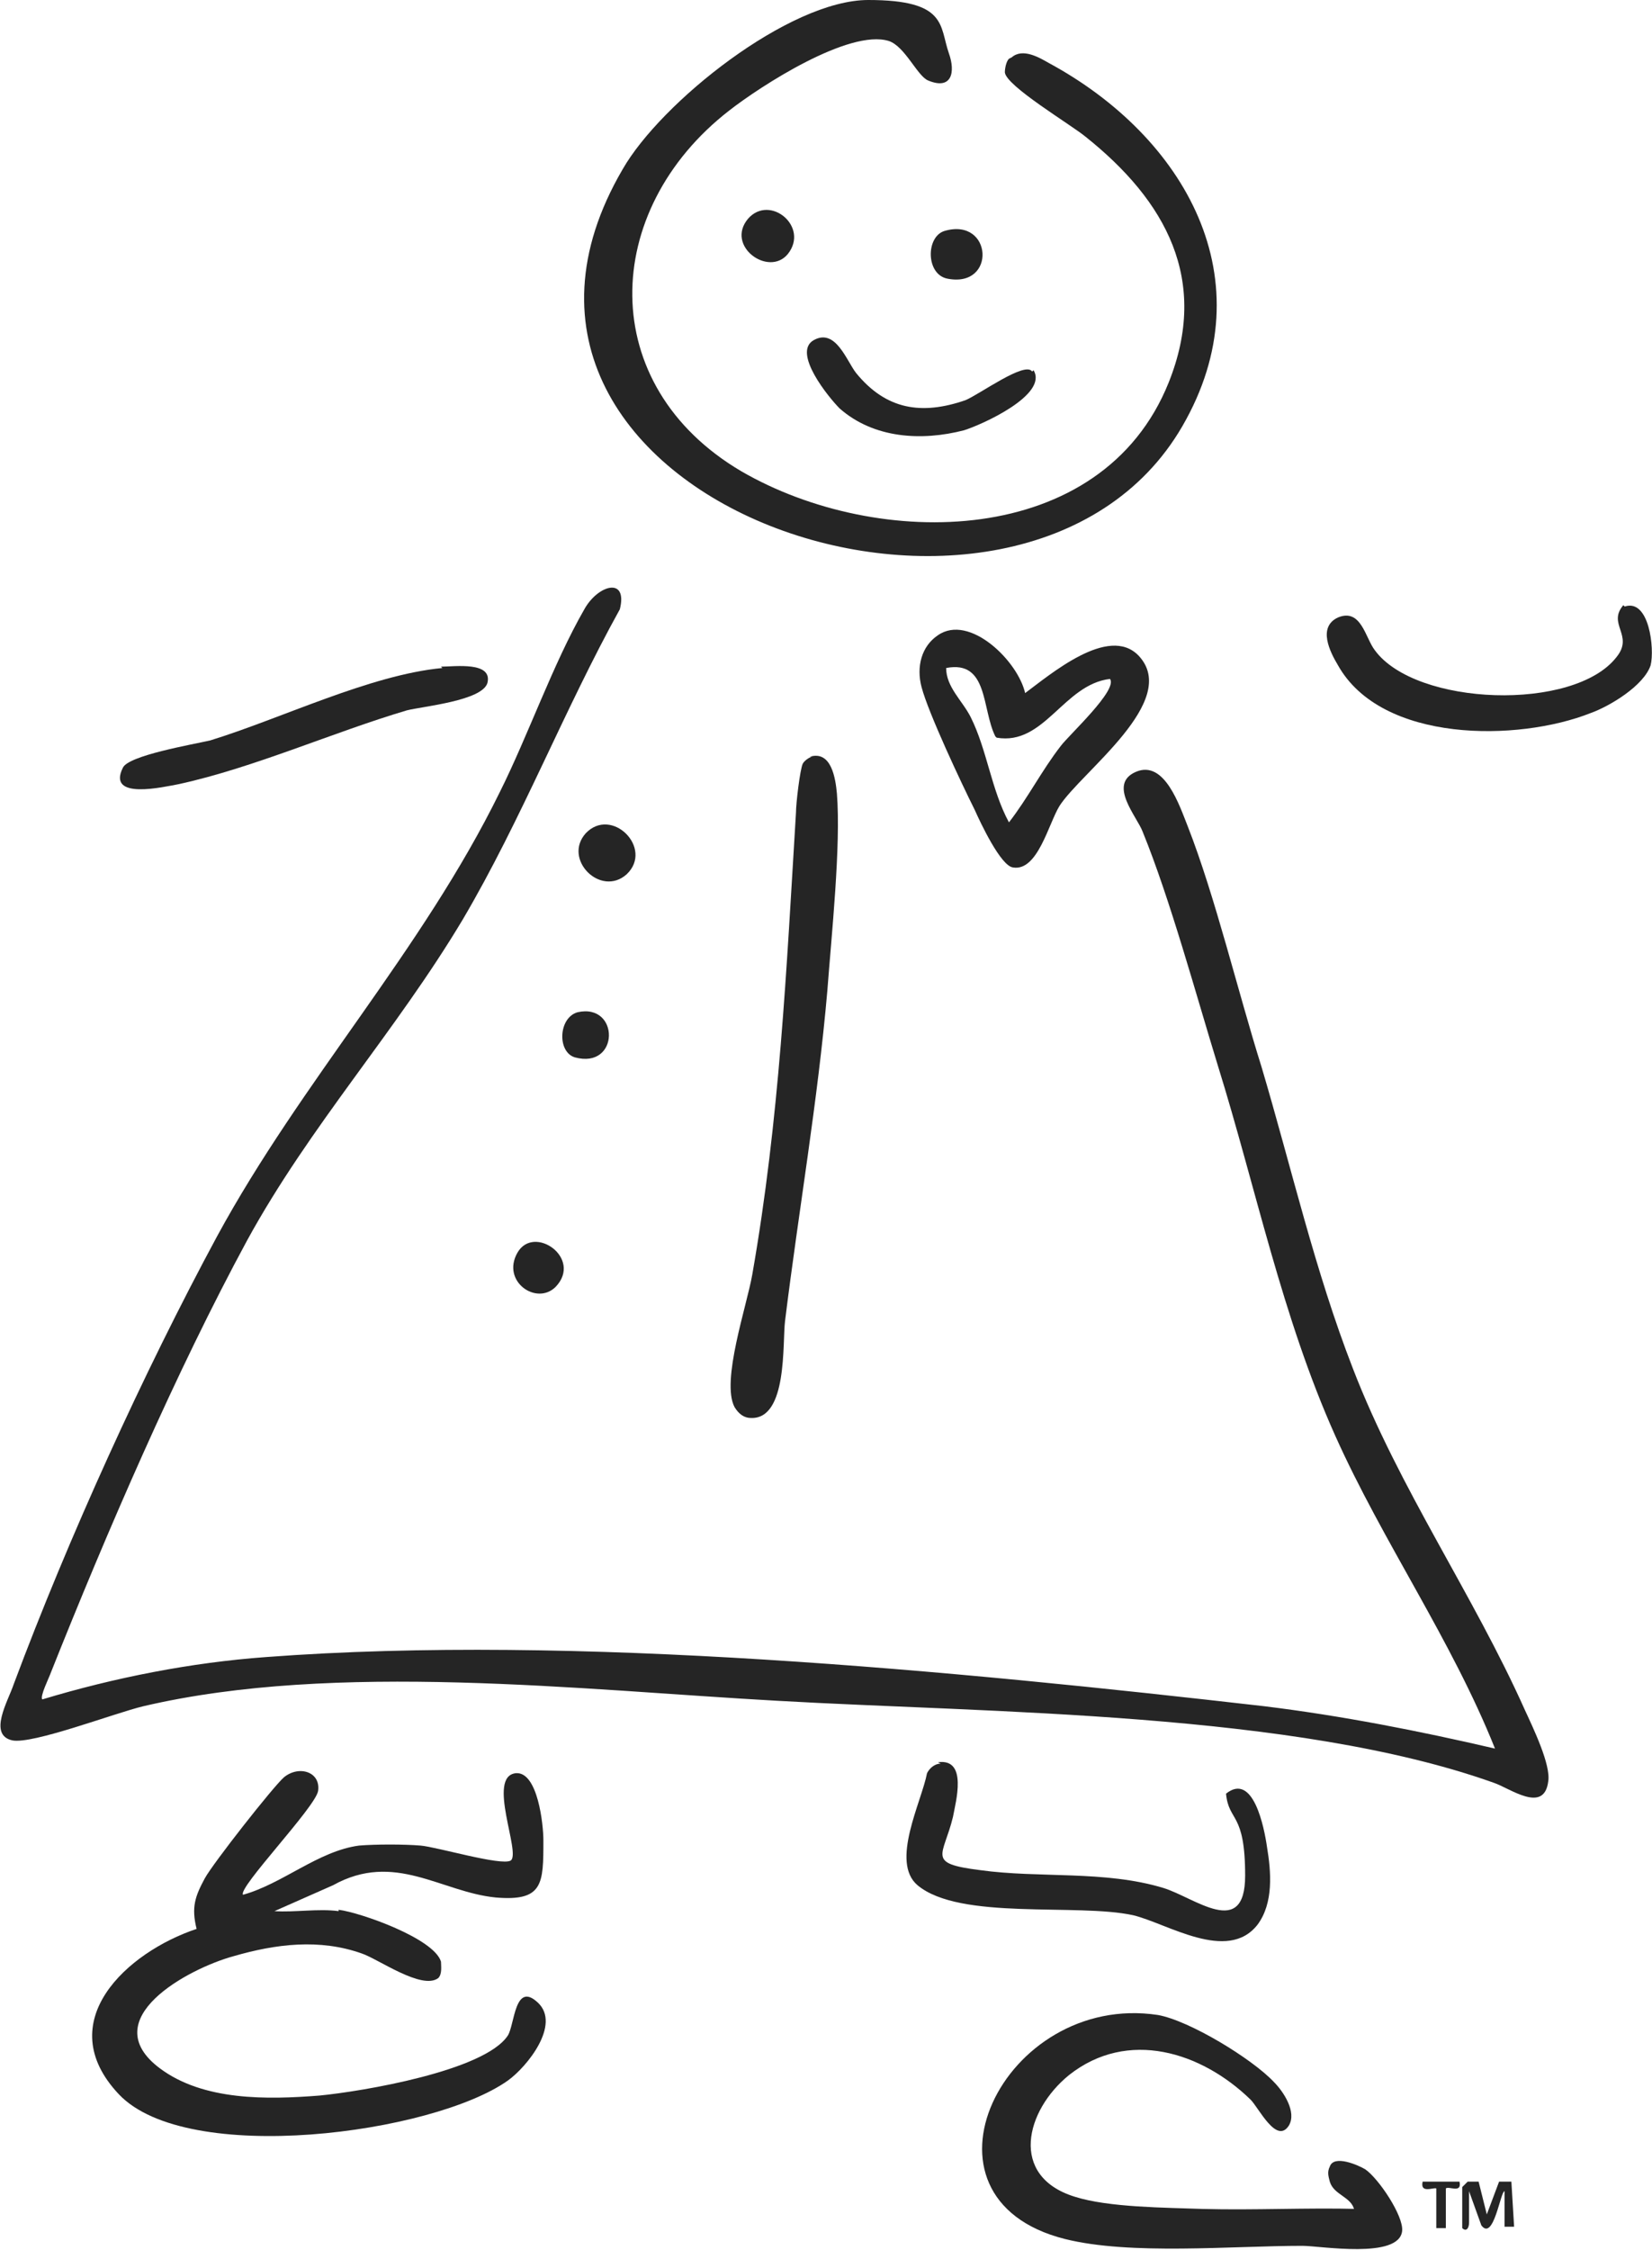
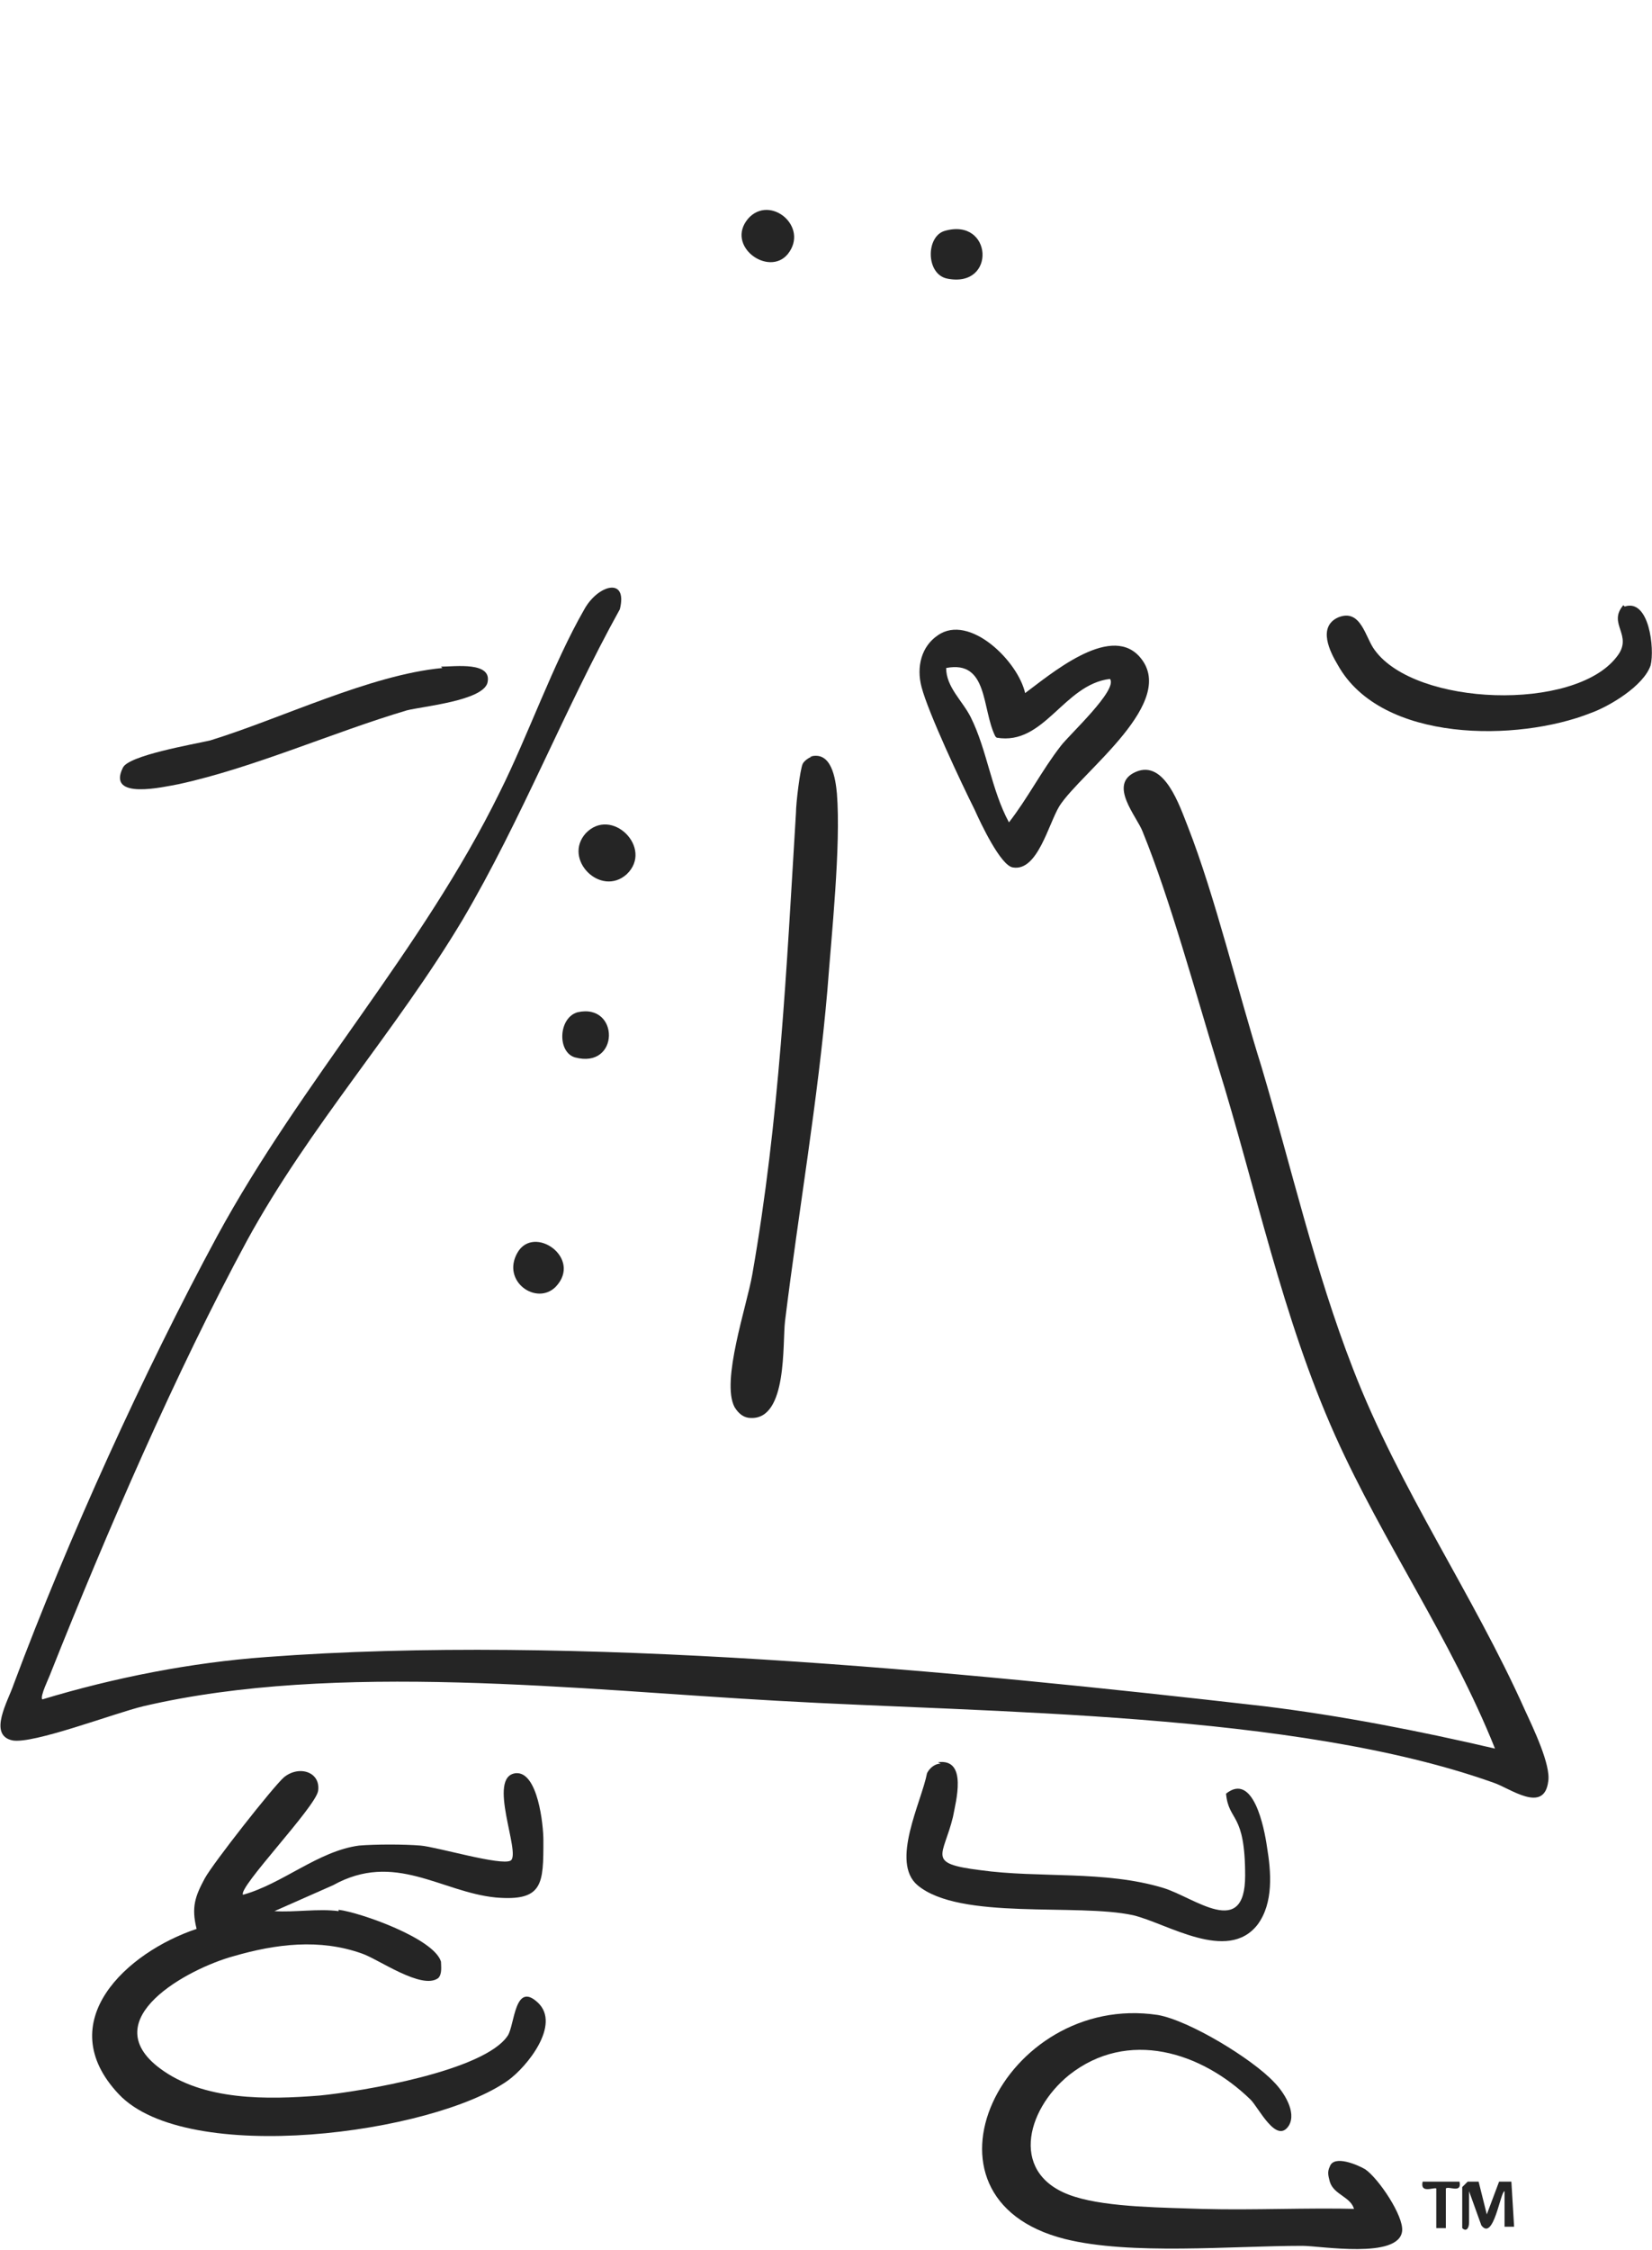
<svg xmlns="http://www.w3.org/2000/svg" version="1.1" viewBox="0 0 121 164.7">
  <defs>
    <style>
      .cls-1 {
        fill: #252525;
      }
    </style>
  </defs>
  <g>
    <g id="Lager_2">
      <g id="Lager_1-2">
        <g>
          <path class="cls-1" d="M3.1,124.4c5.3-1.6,10.9-2.7,16.4-3.1,22.6-1.7,50.4,1,73.1,3.6,5.7.7,11.3,1.8,16.9,3.1-3.2-8-8.2-15.1-11.7-22.9-3.9-8.7-5.8-18.1-8.6-27.1-1.6-5.2-3.5-12.2-5.5-17.1-.4-1.1-2.6-3.5-.5-4.4s3.2,2.5,3.8,4c2,5.1,3.7,12.2,5.4,17.6,2.2,7.4,3.9,14.9,6.7,22.1,3.4,8.8,8.8,16.5,12.6,25,.6,1.3,1.9,4,1.7,5.2-.3,2.4-2.8.5-4,.1-14.6-5.2-36.8-5.1-52.5-6-14.4-.8-32.3-2.9-46.4.4-2.1.5-8.1,2.8-9.6,2.5-1.8-.4-.3-2.9.1-4.1,4-10.7,9.5-22.8,14.9-32.8,6.2-11.4,15-20.9,20.7-32.5,2.1-4.2,3.9-9.4,6.2-13.4,1-1.8,3.2-2.4,2.6,0-4.1,7.4-7.2,15.4-11.5,22.7-4.9,8.2-11.2,15.1-15.8,23.5-5.2,9.6-10.3,21.4-14.4,31.7-.1.3-.8,1.7-.6,1.9h0Z" />
-           <path class="cls-1" d="M74.1,4.2c.8-.7,2,0,2.7.4,10,5.4,16,15.9,9.8,26.6-11.7,20.2-55.2,5.5-41-18.8C48.4,7.5,57.8,0,63.6,0s5.2,1.9,5.9,3.9c.5,1.4.2,2.7-1.5,2-.8-.3-1.7-2.5-2.9-2.9-2.9-.9-9.4,3.3-11.7,5.1-9.4,7.3-9.8,20.1.9,26.4,10,5.8,26.4,5.7,31.3-6.5,3-7.5-.2-13.3-6.1-18-1.1-.9-5.8-3.7-5.9-4.7,0-.3.1-.8.3-1h0Z" />
          <path class="cls-1" d="M24.8,139.8c1.6.2,7,2.1,7.5,3.8,0,.3.1.9-.2,1.2-1.2.9-4.4-1.4-5.6-1.8-3.1-1.1-6.3-.7-9.4.2-3.3.9-10.2,4.6-5.4,8.2,3.2,2.4,7.9,2.3,11.7,2,3.1-.3,12.1-1.8,13.8-4.4.5-.8.5-4,2.2-2.4s-.8,4.7-2.2,5.7c-5.5,3.9-23.5,6.3-28.5,1s.6-10.4,5.7-12.1c-.4-1.6-.1-2.4.6-3.7.6-1.1,5-6.7,5.8-7.4,1.1-.9,2.7-.4,2.5,1-.2,1.2-5.9,7.1-5.5,7.6,2.9-.8,5.5-3.2,8.5-3.6,1.2-.1,3.3-.1,4.5,0s5.9,1.5,6.6,1.1c.8-.5-1.8-6.2.4-6.4,1.6-.1,2,3.8,2,4.9,0,3.2,0,4.5-3.5,4.2-4-.4-7.4-3.4-11.9-.9l-4.3,1.9c1.5.1,3.2-.2,4.7,0h0Z" />
          <path class="cls-1" d="M99.2,161.8c-.2-1-1.5-1.1-1.8-2.1-.1-.4-.2-.7,0-1.1.3-.9,2.1-.1,2.6.2,1,.7,2.8,3.4,2.7,4.5-.2,2.1-6,1.1-7.3,1.1-5.2,0-12.6.7-17.4-.5-11.9-3-4.5-18.1,6.8-16.4,2.3.4,6.9,3.2,8.5,4.9.7.7,1.7,2.2,1.1,3.2-.9,1.4-2.2-1.3-2.8-1.9-3.6-3.5-9-5.2-13.3-1.8-3.2,2.6-4.4,7.4.4,8.9,2.5.8,6.7.8,9.4.9,3.8.1,7.6-.1,11.4,0h0Z" />
          <path class="cls-1" d="M59.3,55.4c1.6-.5,1.9,1.6,2,2.7.3,3.8-.4,10.4-.7,14.4-.7,8.1-2.1,16.1-3.1,24.2-.2,1.6.2,7.2-2.5,7.1-.5,0-.9-.3-1.2-.8-1-1.9.9-7.4,1.3-9.7,2-11.4,2.5-22.3,3.2-33.8,0-.7.3-3.2.5-3.6.1-.2.5-.5.7-.5h0Z" />
          <path class="cls-1" d="M75,50.8c1.9-1.4,6.2-5.1,8.4-2.8,3.1,3.3-4.2,8.5-5.8,11-.8,1.3-1.6,4.8-3.4,4.5-.9-.1-2.4-3.3-2.8-4.2-1-2-3.4-7.1-3.9-9-.4-1.5,0-3,1.2-3.8,2.3-1.6,5.9,1.9,6.4,4.3ZM72.9,53.9c-1-2-.5-5.6-3.6-5,0,1.4,1.2,2.4,1.8,3.6,1.2,2.4,1.5,5.3,2.8,7.7,1.4-1.8,2.4-3.8,3.8-5.6.6-.8,4.2-4.1,3.6-4.9-3.4.4-4.8,4.9-8.3,4.3Z" />
          <path class="cls-1" d="M68.7,129c2.2-.3,1.3,2.9,1.1,4-.7,2.9-2,3.4,2,3.9,4.3.6,9.1,0,13.4,1.3,2.3.7,6,3.8,6-.9s-1.2-3.9-1.4-6c2-1.6,2.8,2.5,3,3.9.3,1.8.5,4.1-.7,5.7-2.2,2.8-6.6-.1-9.1-.7-4.1-.9-12.7.4-15.8-2.2-2-1.7.3-6.1.7-8.2.2-.4.6-.7,1-.7Z" />
          <path class="cls-1" d="M119,44.4c1.8-.6,2.2,3.1,1.9,4.3-.5,1.5-3,3-4.4,3.5-5.3,2.1-15.3,2.2-18.5-3.5-.6-1-1.5-2.8,0-3.5,1.7-.7,2,1.5,2.7,2.4,3,4.1,14.6,4.5,17.7.5,1.3-1.6-.7-2.4.5-3.8h0Z" />
          <path class="cls-1" d="M32.3,48.8c1,0,3.8-.4,3.4,1.2-.4,1.3-4.7,1.7-5.9,2-5.4,1.6-11.2,4.2-16.7,5.4-1.1.2-5.3,1.2-4.1-1.2.4-.9,5.1-1.7,6.4-2,5.2-1.6,11.7-4.8,17-5.3h0Z" />
-           <path class="cls-1" d="M75.7,27.1c1.1,1.8-3.8,4-5.1,4.4-3.1.8-6.6.6-9.1-1.6-.8-.8-3.5-4.1-1.9-5s2.4,1.5,3.1,2.4c2.2,2.7,4.8,3.1,8,2,1-.4,4.4-2.9,4.9-2.1h0Z" />
          <path class="cls-1" d="M45.9,64c-1.9,1.7-4.7-1.1-3-3,1.9-2,5,1.1,3,3Z" />
          <path class="cls-1" d="M69.2,16.9c3.5-1,3.8,4.2.2,3.5-1.6-.3-1.6-3.1-.2-3.5Z" />
          <path class="cls-1" d="M57.7,18.6c-1.4,1.7-4.6-.6-2.9-2.6,1.6-1.8,4.5.6,2.9,2.6Z" />
          <path class="cls-1" d="M40.7,94.2c-1.4,1.4-4-.4-2.8-2.5s4.8.4,2.8,2.5Z" />
          <path class="cls-1" d="M42.3,74.1c3.1-.7,3.1,4.2-.2,3.3-1.3-.4-1.2-2.9.2-3.3Z" />
          <path class="cls-1" d="M108.3,159.7l.6,2.4.9-2.4h.9s.2,3.3.2,3.3h-.7v-2.6c-.3,0-.8,3.7-1.7,2.5l-.9-2.5c0,.7,0,1.6,0,2.3,0,.4-.2.7-.5.4v-3s.4-.4.4-.4h.8s0,0,0,0Z" />
          <path class="cls-1" d="M106.9,159.7c.2.9-.8.3-1,.5v2.9h-.7v-2.9c-.2-.1-1.2.4-1-.5h2.6Z" />
        </g>
      </g>
    </g>
  </g>
</svg>